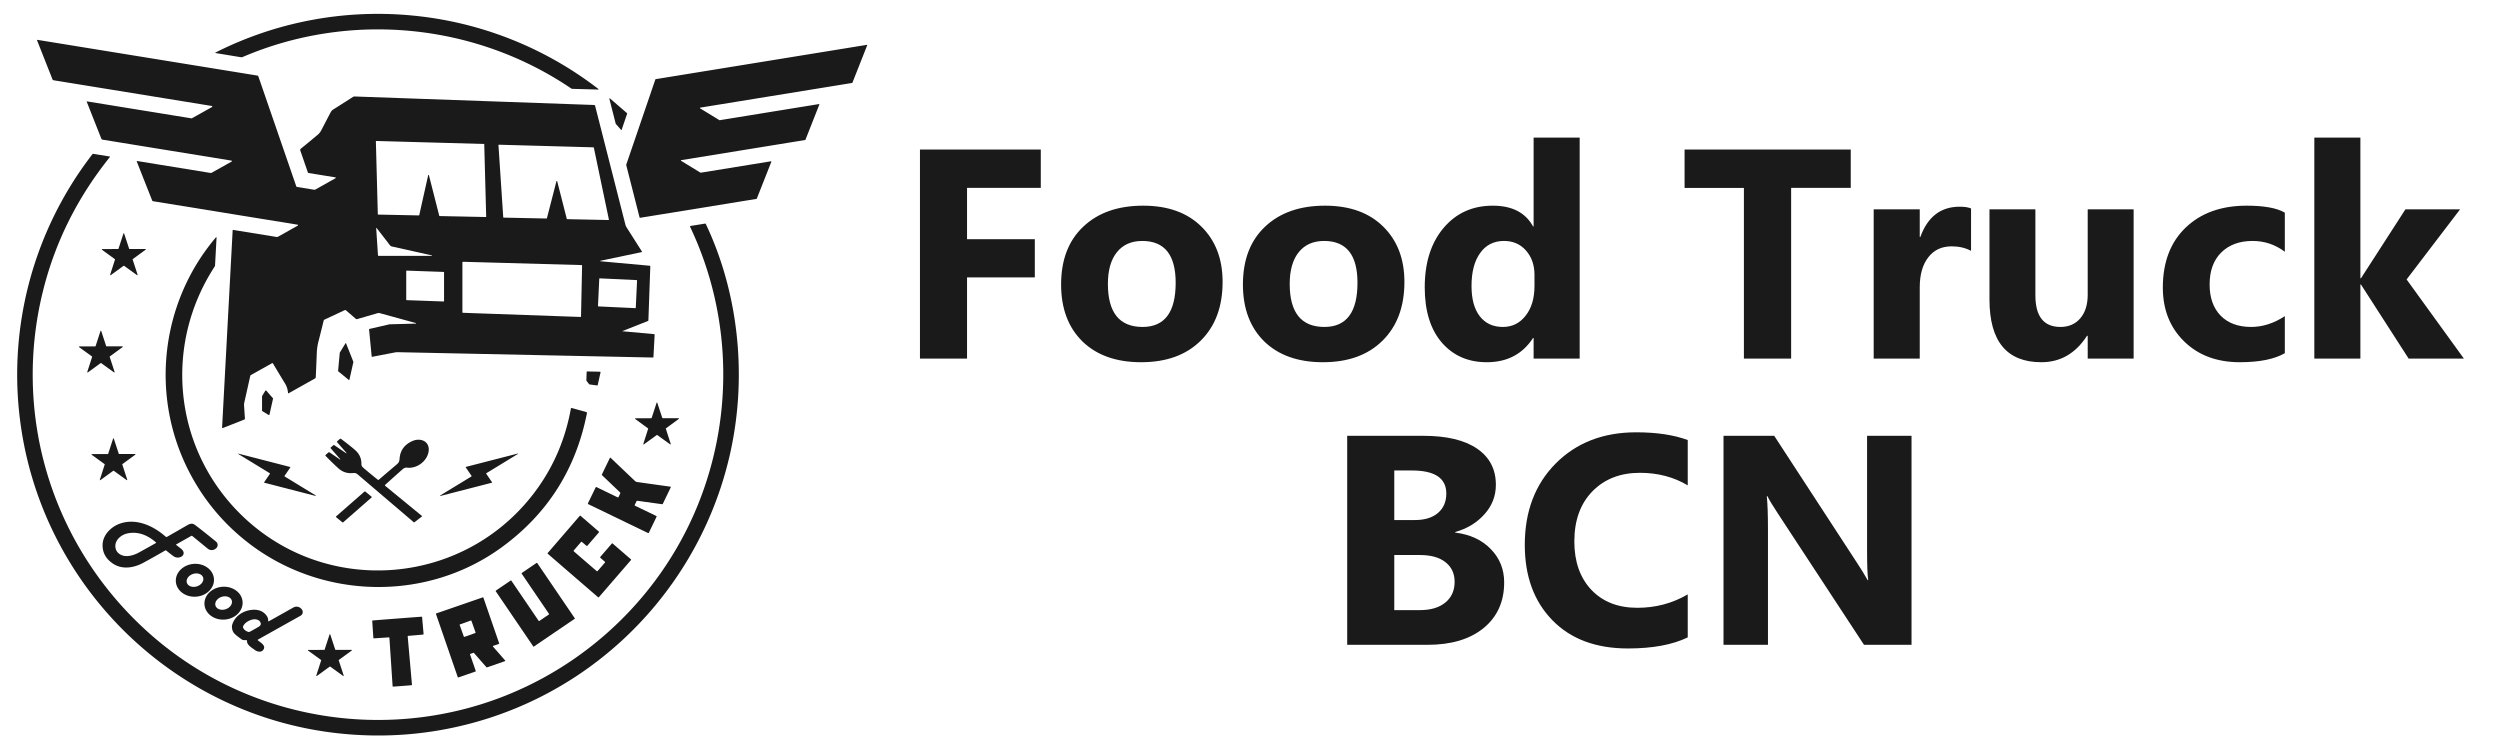
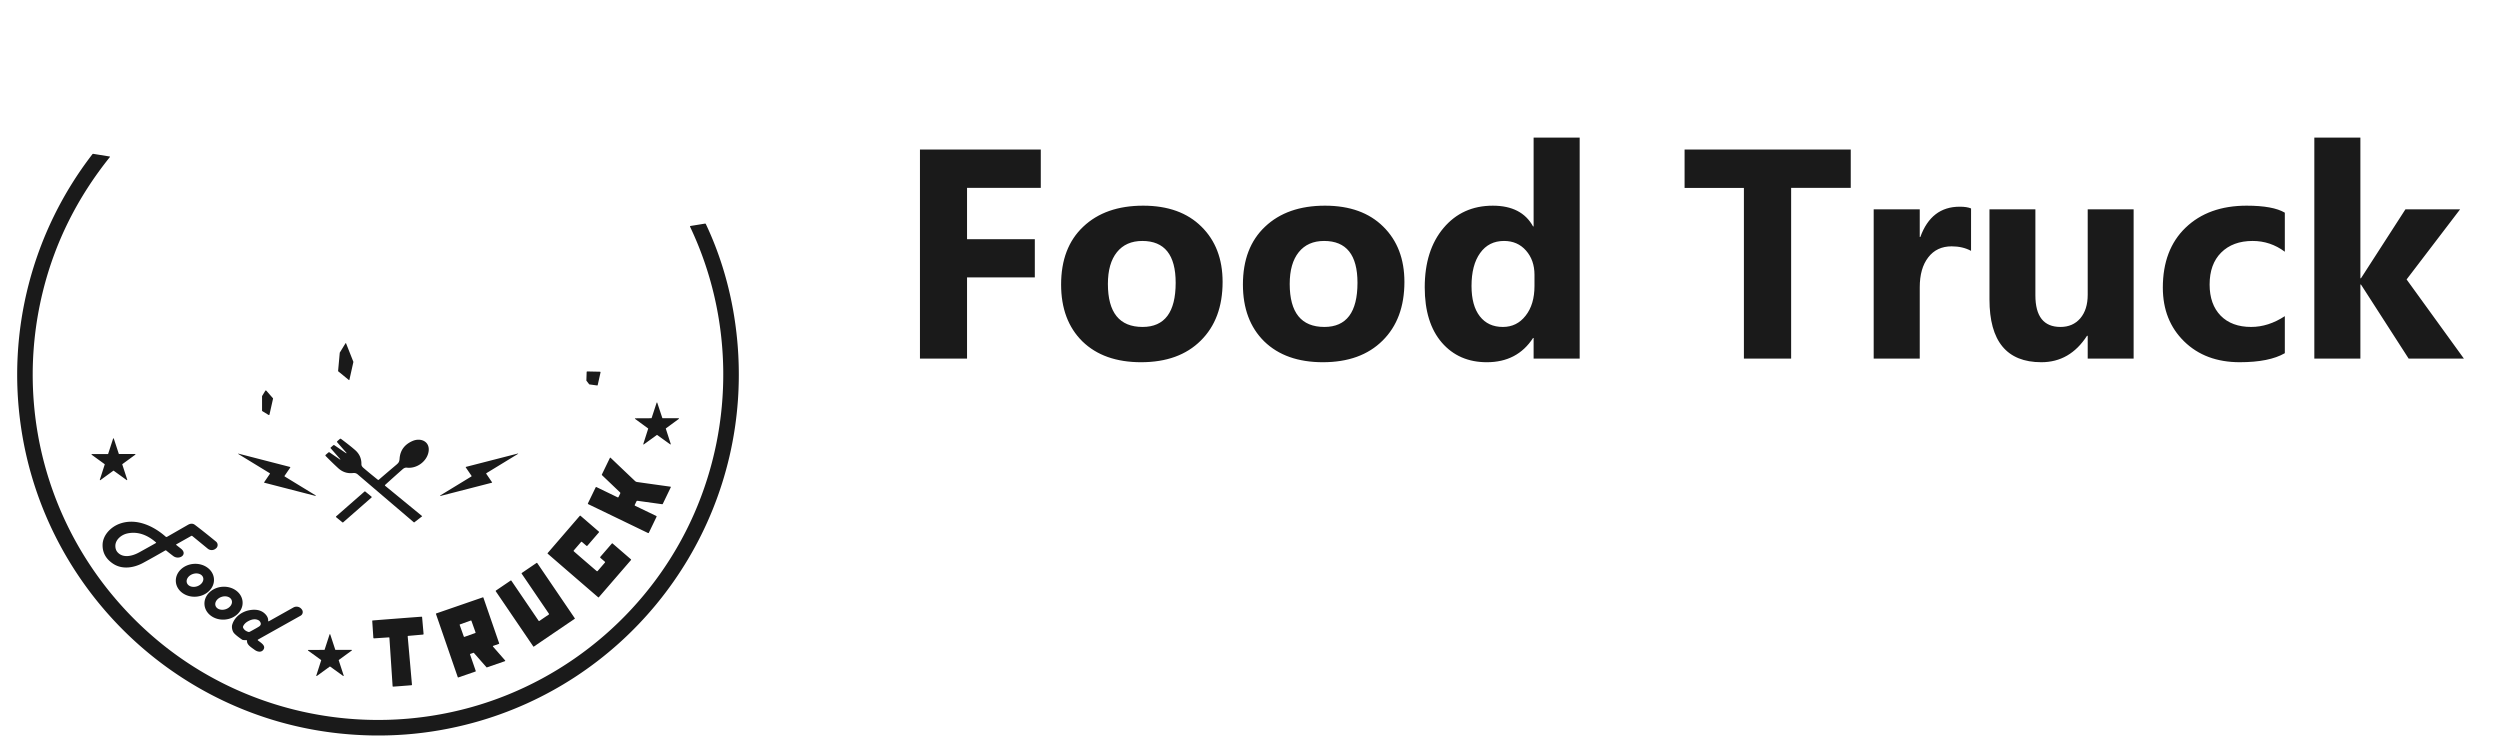
<svg xmlns="http://www.w3.org/2000/svg" width="335" height="100">
  <g fill="#fff">
-     <path d="M48.783 2.053a42.37 42.37 0 0 1 21.912 8.654c.026.019.011.06-.02.058l-3.046-.085a.29.29 0 0 1-.157-.05C61.87 6.83 55.354 4.512 48.61 3.87c-6.744-.645-13.579.4-19.8 3.072a.293.293 0 0 1-.163.02l-3.007-.493c-.031-.005-.038-.047-.01-.06a42.36 42.36 0 0 1 23.153-4.356zM73.53 39.17c-.015.006-.012.028.004.03l3.686.336a.082.082 0 0 1 .076.086l-.14 2.61a.058.058 0 0 1-.06.057l-30.05-.628a1.314 1.314 0 0 0-.273.023l-2.707.52a.049.049 0 0 1-.058-.043l-.307-3.175a.057.057 0 0 1 .045-.06l2.33-.538a.247.247 0 0 1 .063-.008l3.065-.082a.03.03 0 0 0 .03-.028c.002-.015-.009-.03-.024-.034l-4.246-1.167a.473.473 0 0 0-.256.001l-2.423.702a.15.15 0 0 1-.137-.03l-1.166-1.007a.134.134 0 0 0-.145-.019l-2.37 1.11a.205.205 0 0 0-.112.138q-.35 1.443-.59 2.36-.193.732-.217 1.482-.024.735-.119 2.8a.177.177 0 0 1-.09.148l-3.108 1.744a.043.043 0 0 1-.064-.034c-.04-.403-.118-.748-.374-1.155q-.219-.348-1.397-2.317a.089.089 0 0 0-.119-.031l-2.476 1.388a.167.167 0 0 0-.079.106l-.699 3.13a1.266 1.266 0 0 0-.028.364l.1 1.528a.105.105 0 0 1-.065.105l-2.543 1.004a.056.056 0 0 1-.078-.056l1.243-23.2a.056.056 0 0 1 .064-.053l5.126.832c.043.007.086 0 .125-.021l2.351-1.318a.058.058 0 0 0-.019-.108l-17-2.76a.156.156 0 0 1-.12-.098l-1.805-4.568a.047.047 0 0 1 .051-.064l8.622 1.402a.216.216 0 0 0 .142-.026l2.345-1.315c.049-.028.037-.101-.019-.11L12.34 16.656a.176.176 0 0 1-.137-.11l-1.725-4.367c-.005-.014.006-.029.02-.026l12.26 1.991a.22.22 0 0 0 .145-.025l2.322-1.302c.054-.03.04-.113-.022-.122L6.583 9.67a.163.163 0 0 1-.127-.103l-1.818-4.6a.038.038 0 0 1 .041-.052l25.873 4.202c.06.01.108.052.128.108l4.452 12.912a.134.134 0 0 0 .102.086l2.001.325a.246.246 0 0 0 .155-.027l2.37-1.33c.043-.024.031-.089-.017-.097l-3.16-.513a.106.106 0 0 1-.085-.072l-.89-2.583a.182.182 0 0 1 .058-.2q.703-.562 2.008-1.658.244-.204.424-.552.679-1.311 1.1-2.103a.8.8 0 0 1 .274-.295l2.33-1.482a.37.37 0 0 1 .212-.058l28.156 1c.06.002.112.044.126.102l3.567 13.996c.027.104.07.202.128.292l1.819 2.862a.037.037 0 0 1-.023.055l-4.855 1.018c-.014.002-.025.017-.025.032a.032.032 0 0 0 .028.03l5.786.526c.039.004.068.038.067.077l-.225 6.333a.108.108 0 0 1-.069.097zm-28.8-13.742c.002.023.02.042.044.043l4.787.1a.044.044 0 0 0 .044-.034l1.05-4.697c.01-.046.075-.047.086-.001l1.217 4.774c.004.019.021.032.041.033l5.434.113a.044.044 0 0 0 .046-.045l-.228-8.506a.046.046 0 0 0-.043-.043l-12.66-.352a.044.044 0 0 0-.047.046zm19.847.507a.045.045 0 0 0 .046-.034l1.122-4.348c.012-.046.077-.046.089 0l1.128 4.423c.004.02.023.034.043.035l4.865.101a.045.045 0 0 0 .046-.055l-1.772-8.46a.049.049 0 0 0-.044-.036l-11.13-.309a.046.046 0 0 0-.047.049l.562 8.485a.048.048 0 0 0 .045.044zm-13.487 4.34-4.713-1.052a.37.37 0 0 1-.212-.134l-1.572-2.033c-.019-.023-.056-.009-.054.021l.21 3.175a.078.078 0 0 0 .079.074h6.257c.013 0 .024-.01.025-.023.002-.012-.008-.025-.02-.027zm17.672 1.207a.066.066 0 0 0-.066-.07l-13.945-.387a.068.068 0 0 0-.069.067v5.867c0 .036.028.066.065.067l13.82.49a.068.068 0 0 0 .07-.066zm-20.689 4.007a.05.05 0 0 0 .05.05l4.347.157a.052.052 0 0 0 .052-.051V32.27a.05.05 0 0 0-.05-.051l-4.346-.155a.052.052 0 0 0-.053.051zm27.156-2.25a.057.057 0 0 0-.054-.06l-4.333-.204a.056.056 0 0 0-.06.054l-.15 3.187a.057.057 0 0 0 .054.06l4.334.204a.056.056 0 0 0 .059-.054zM75.528 25.82l-1.576-6.18a.056.056 0 0 1 .001-.026l3.43-10.044a.044.044 0 0 1 .036-.03l24.832-4.034a.045.045 0 0 1 .049.06l-1.735 4.393a.045.045 0 0 1-.035.027l-17.873 2.905a.044.044 0 0 0-.016.08l2.278 1.393a.044.044 0 0 0 .03.005l11.675-1.897a.045.045 0 0 1 .048.06l-1.634 4.14a.046.046 0 0 1-.035.028l-14.576 2.367a.044.044 0 0 0-.016.081l2.278 1.392a.044.044 0 0 0 .03.005l8.26-1.342a.045.045 0 0 1 .048.06L89.314 23.6a.046.046 0 0 1-.035.027l-13.701 2.225a.044.044 0 0 1-.05-.032zM74.065 13.592l-.647 1.898a.042.042 0 0 1-.073.013l-.618-.704a.056.056 0 0 1-.01-.018l-.746-2.93a.043.043 0 0 1 .07-.043l2.012 1.738c.013.01.017.03.012.046z" style="fill:#1a1a1a;stroke-width:.135" transform="matrix(1.139 0 0 1.139 -.32 -.259)" />
    <path d="M13.188 18.64c.028.005.04.038.023.06q-5.733 7.143-7.87 15.75C1.649 49.32 6.525 64.862 18.154 75.005c10.311 8.994 24.537 12.083 37.625 8.406 11.545-3.242 21.269-11.598 26.156-22.724 4.722-10.755 4.588-23.148-.469-33.784a.064.064 0 0 1 .047-.091l1.709-.278a.093.093 0 0 1 .1.053c3.047 6.432 4.266 13.735 3.773 20.727-1.268 17.967-13.817 33.223-31.13 37.942q-7.846 2.138-15.995 1.231C20.927 84.367 5.606 69.56 2.773 50.61a42.435 42.435 0 0 1 8.382-32.244.108.108 0 0 1 .1-.039z" style="fill:#1a1a1a;stroke-width:.135" transform="matrix(1.139 0 0 1.139 -.32 -.259)" />
-     <path d="M15.516 29.52h1.875c.044 0 .061.055.026.08l-1.513 1.11a.046.046 0 0 0-.016.05l.58 1.783c.013.04-.034.074-.07.05l-1.52-1.097a.047.047 0 0 0-.053 0L13.306 32.6c-.033.024-.08-.01-.067-.05l.571-1.787a.043.043 0 0 0-.016-.05l-1.516-1.102c-.035-.025-.017-.08.026-.08l1.875-.009a.043.043 0 0 0 .042-.03l.58-1.783c.014-.04.072-.042.086 0l.586 1.78a.047.047 0 0 0 .043.032zM67.55 48.23l1.704.47a.113.113 0 0 1 .08.13q-1.942 9.886-10.022 15.78c-8.835 6.445-21.108 6.172-29.751-.465q-4.33-3.325-6.896-8.16c-4.774-8.989-3.562-20.079 3.023-27.837a.039.039 0 0 1 .07.027l-.175 3.24a.41.41 0 0 1-.064.2c-5.91 9.078-4.855 20.954 2.705 28.743 10.078 10.384 27.133 8.985 35.434-2.877q2.866-4.094 3.787-9.186a.083.083 0 0 1 .104-.064zM12.817 40.976h1.862c.046 0 .065.057.029.084l-1.504 1.1a.047.047 0 0 0-.018.052l.577 1.77c.015.043-.035.08-.071.053l-1.51-1.09a.046.046 0 0 0-.056 0L10.62 44.04c-.037.027-.087-.008-.073-.052l.571-1.773a.05.05 0 0 0-.017-.053L9.593 41.07c-.036-.027-.017-.086.027-.086l1.863-.005c.02 0 .038-.012.045-.033l.574-1.771a.048.048 0 0 1 .09 0l.58 1.77a.047.047 0 0 0 .045.032z" style="fill:#1a1a1a;stroke-width:.135" transform="matrix(1.139 0 0 1.139 -.32 -.259)" />
    <path d="m40.057 43.872.195-2.146c.001-.006.003-.013.007-.018l.663-1.086c.017-.031.063-.027.076.007l.855 2.162a.042.042 0 0 1 .002.026l-.467 2.09a.042.042 0 0 1-.069.024l-1.248-1.021a.044.044 0 0 1-.014-.038zM70.523 45.575l-.888-.121a.07.07 0 0 1-.047-.027l-.307-.4a.065.065 0 0 1-.015-.045l.033-.986a.07.07 0 0 1 .073-.069l1.49.031c.046 0 .078.043.069.086l-.329 1.476a.071.071 0 0 1-.08.055zM32.402 47.136l-.416 1.86a.075.075 0 0 1-.113.047l-.726-.445a.074.074 0 0 1-.037-.063v-1.686c0-.014.004-.028.011-.039l.372-.61a.076.076 0 0 1 .121-.01l.77.88a.073.073 0 0 1 .018.066zM78.238 49.428l1.886.003c.038 0 .055.05.023.074l-1.519 1.116c-.014.01-.02.028-.014.046l.579 1.793c.012.038-.031.069-.062.046l-1.532-1.1a.038.038 0 0 0-.047 0l-1.528 1.105c-.031.023-.074-.008-.062-.044l.573-1.798a.039.039 0 0 0-.015-.044l-1.523-1.112a.04.04 0 0 1 .023-.073l1.887-.01a.04.04 0 0 0 .037-.027l.586-1.792a.04.04 0 0 1 .077 0L78.2 49.4a.04.04 0 0 0 .038.028zM40.993 53.544c.012.01.03.007.04-.005.011-.01.011-.028 0-.04l-1.077-1.232a.098.098 0 0 1 .009-.137l.298-.262a.112.112 0 0 1 .14-.005q1.103.823 1.67 1.326.747.66.728 1.658-.004.219.23.42.719.616 1.702 1.403c.034.027.081.026.113-.002q.756-.657 2.06-1.759c.269-.226.358-.351.384-.72q.104-1.449 1.501-2.071c1.023-.454 2.139.084 1.9 1.304-.217 1.105-1.388 1.968-2.549 1.823q-.25-.031-.505.195-1.234 1.093-2.047 1.835a.068.068 0 0 0 .003.105l4.337 3.556c.013.012.013.032 0 .043l-.899.695a.053.053 0 0 1-.066-.001q-5.989-5.105-6.582-5.617c-.192-.166-.354-.2-.602-.174q-.978.1-1.723-.587-.752-.693-1.466-1.424a.093.093 0 0 1 .005-.134l.312-.272a.122.122 0 0 1 .15-.01l1.216.832c.01.008.025.005.035-.004a.028.028 0 0 0 0-.035l-1.125-1.284a.063.063 0 0 1 .005-.09l.291-.255a.12.12 0 0 1 .144-.01zM14.297 53.641h1.876c.042 0 .06.053.026.077l-1.516 1.108a.042.042 0 0 0-.014.048l.58 1.784c.012.04-.032.073-.066.049l-1.522-1.098a.04.04 0 0 0-.05 0l-1.519 1.103c-.033.024-.08-.008-.066-.048l.574-1.787a.04.04 0 0 0-.014-.047l-1.52-1.104c-.034-.024-.016-.076.025-.076l1.877-.007a.04.04 0 0 0 .04-.03l.58-1.785a.043.043 0 0 1 .082 0l.585 1.784c.007.017.023.03.042.03zM28.313 53.637c-.01-.005-.013-.017-.01-.028a.023.023 0 0 1 .028-.013l6.073 1.567c.03.008.042.041.025.067l-.666.974a.059.059 0 0 0 .018.085l3.636 2.22a.032.032 0 0 1 .012.04.031.031 0 0 1-.037.02l-6.016-1.552a.034.034 0 0 1-.02-.053l.67-.982a.062.062 0 0 0-.017-.088zM61.226 53.624l-3.713 2.266a.06.06 0 0 0-.018.088l.674.987a.035.035 0 0 1-.02.053l-6.046 1.556a.032.032 0 0 1-.038-.019.032.032 0 0 1 .013-.04l3.654-2.229a.062.062 0 0 0 .018-.086l-.668-.978a.045.045 0 0 1 .024-.069l6.103-1.57a.023.023 0 0 1 .027.013c.004.01 0 .023-.01.028zM75.102 56.891q.073.035.084.037 2.088.296 3.97.555c.036.004.054.042.04.074L78.26 59.5a.081.081 0 0 1-.087.046l-2.888-.4a.128.128 0 0 0-.13.07l-.194.404a.084.084 0 0 0 .04.112l2.485 1.196c.037.018.053.06.035.099l-.901 1.871a.079.079 0 0 1-.105.036l-3.513-1.697q-3.042-1.469-3.514-1.695a.079.079 0 0 1-.036-.105l.905-1.869a.074.074 0 0 1 .099-.035l2.483 1.203c.042.02.092.003.112-.039l.195-.403a.125.125 0 0 0-.025-.145l-2.11-2.013a.08.08 0 0 1-.017-.096l.94-1.941a.051.051 0 0 1 .083-.015q1.373 1.312 2.904 2.763.008.007.08.043zM40.565 61.68l-.732-.601a.07.07 0 0 1-.003-.105l3.335-2.92a.07.07 0 0 1 .089-.001l.731.6a.07.07 0 0 1 .003.106l-3.335 2.92a.07.07 0 0 1-.088 0zM69.135 66.257q1.238 1.068 1.349 1.157c.032.027.08.023.109-.01l.854-.988a.075.075 0 0 0-.008-.107l-.517-.447a.091.091 0 0 1-.01-.128l1.353-1.564a.058.058 0 0 1 .083-.007l2.156 1.863a.066.066 0 0 1 .007.093l-3.78 4.374a.053.053 0 0 1-.073.005q-.296-.25-2.973-2.563-2.677-2.312-2.968-2.568a.052.052 0 0 1-.005-.074l3.776-4.376a.067.067 0 0 1 .093-.007l2.157 1.862a.06.06 0 0 1 .006.084l-1.352 1.566a.091.091 0 0 1-.128.009l-.517-.446a.075.075 0 0 0-.106.007l-.855.989a.08.08 0 0 0 .007.11q.104.096 1.342 1.166zM21.023 64.268c-.029.016-.03.055-.004.075l.543.426c.869.683-.201 1.405-.906.87q-.537-.406-.81-.637a.112.112 0 0 0-.128-.012q-1.294.752-2.601 1.46c-1.08.584-2.444.817-3.533.096q-1.256-.832-1.234-2.216c.016-1.128.948-2.11 2.033-2.497 1.925-.684 3.957.266 5.39 1.532.045.04.112.047.165.016l2.447-1.405q.47-.268.819-.005.977.734 2.493 1.976c.249.205.249.588 0 .793l-.04.032a.732.732 0 0 1-.935.005l-1.814-1.487a.116.116 0 0 0-.13-.011zm-2.39-.226c-.955-.838-2.112-1.34-3.396-1.05-.684.155-1.392.732-1.384 1.471q.004.462.273.752c.661.717 1.76.423 2.53-.003q1.319-.728 1.97-1.1a.043.043 0 0 0 .006-.07zM65.488 74.66q-1.96 1.333-2.394 1.633a.051.051 0 0 1-.073-.013l-4.41-6.485a.066.066 0 0 1 .017-.092l1.725-1.172a.065.065 0 0 1 .092.018l3.205 4.714c.02.03.06.036.089.016q.279-.193.552-.379.272-.185.555-.374a.064.064 0 0 0 .018-.088l-3.205-4.714a.065.065 0 0 1 .016-.092l1.724-1.173a.067.067 0 0 1 .092.017l4.409 6.486a.05.05 0 0 1-.014.073q-.438.293-2.398 1.625zM25.452 68.326c.08 1.065-.859 2.004-2.096 2.097-1.238.093-2.306-.696-2.386-1.76-.08-1.064.858-2.003 2.096-2.096 1.237-.093 2.306.695 2.386 1.76zm-1.277-.16c-.132-.402-.667-.586-1.193-.413s-.846.64-.714 1.04c.132.402.666.587 1.192.414.527-.173.847-.64.715-1.04z" style="fill:#1a1a1a;stroke-width:.135" transform="matrix(1.139 0 0 1.139 -.32 -.259)" />
    <path d="M28.82 71.02c.08 1.065-.859 2.004-2.096 2.097-1.238.093-2.306-.695-2.386-1.76-.08-1.064.859-2.003 2.096-2.096 1.238-.093 2.306.695 2.386 1.76zm-1.277-.159c-.131-.402-.666-.587-1.192-.414-.526.174-.847.64-.715 1.041.132.402.667.587 1.193.413.526-.173.847-.639.714-1.04zM59.682 78.014l-2.113.729a.055.055 0 0 1-.059-.017l-1.473-1.68a.055.055 0 0 0-.059-.016l-.362.125a.055.055 0 0 0-.035.07l.67 1.937c.009.03-.006.06-.036.07l-2.01.694a.055.055 0 0 1-.07-.036l-2.563-7.426a.055.055 0 0 1 .035-.07l5.475-1.89c.03-.009.06.006.07.036l1.854 5.37c.01.03-.006.061-.035.07l-.665.23a.056.056 0 0 0-.024.088l1.424 1.627a.056.056 0 0 1-.024.089zm-3.937-4.743a.064.064 0 0 0-.08-.038l-1.262.45a.063.063 0 0 0-.039.08l.481 1.35c.012.033.049.051.08.04l1.263-.45a.063.063 0 0 0 .038-.081z" style="fill:#1a1a1a;stroke-width:.135" transform="matrix(1.139 0 0 1.139 -.32 -.259)" />
    <path d="M31.828 73.264a.055.055 0 0 0 .083.053l2.89-1.622a.75.75 0 0 1 .945.177l.035.044a.492.492 0 0 1-.134.745l-5.011 2.808a.064.064 0 0 0-.007.106c.382.292.97.63.63 1.1-.246.34-.707.238-1.018.007-.404-.299-.927-.591-.898-1.061a.078.078 0 0 0-.08-.084q-.406.007-.486-.048-.76-.519-.99-.809c-.176-.22-.276-.668-.184-.968.288-.954 1.184-1.574 2.137-1.716q1.105-.164 1.729.454c.225.221.385.506.36.814zm-2.944.811q.146.339.596.49a.247.247 0 0 0 .195-.017q.794-.428 1.067-.603.4-.26.076-.651a.305.305 0 0 0-.084-.072q-.508-.305-1.224.07-.468.246-.626.619a.205.205 0 0 0 0 .164zM47.614 80.928q-.713.055-1.078.08a.064.064 0 0 1-.066-.057l-.376-5.683a.06.06 0 0 0-.062-.056l-1.747.116a.076.076 0 0 1-.081-.07l-.131-1.983a.046.046 0 0 1 .04-.048q.162-.02 2.888-.23 2.727-.21 2.89-.216c.024 0 .044.017.047.041l.175 1.98a.076.076 0 0 1-.07.082l-1.745.153a.06.06 0 0 0-.052.065l.501 5.674a.062.062 0 0 1-.057.066q-.365.032-1.076.086zM39.762 76.682h1.876c.042 0 .06.053.026.077l-1.516 1.108a.042.042 0 0 0-.015.048l.581 1.784c.012.04-.032.073-.066.049l-1.522-1.098a.04.04 0 0 0-.05 0l-1.519 1.103c-.033.024-.08-.008-.066-.048l.574-1.787a.04.04 0 0 0-.015-.047l-1.52-1.104c-.033-.024-.016-.076.026-.076l1.877-.007a.04.04 0 0 0 .04-.03l.58-1.785a.043.043 0 0 1 .082 0l.585 1.784c.006.017.023.03.042.03z" style="fill:#1a1a1a;stroke-width:.135" transform="matrix(1.139 0 0 1.139 -.32 -.259)" />
  </g>
  <path style="font-weight:700;font-size:40px;line-height:.9;font-family:Ebrima;-inkscape-font-specification:'Ebrima Bold';text-align:center;letter-spacing:-.09px;word-spacing:0;text-anchor:middle;fill:#1a1a1a;stroke-linejoin:round" d="M139.465 25.178h-9.882v6.875h9.082v5.117h-9.082v10.88h-6.309V20.04h16.191zm13.446 23.36q-5 0-7.871-2.793-2.852-2.813-2.852-7.618 0-4.96 2.969-7.753 2.968-2.813 8.027-2.813 4.98 0 7.813 2.813 2.832 2.792 2.832 7.402 0 4.98-2.93 7.87-2.91 2.892-7.988 2.892zm.156-16.25q-2.188 0-3.399 1.503-1.21 1.504-1.21 4.258 0 5.762 4.648 5.762 4.434 0 4.434-5.918 0-5.605-4.473-5.605zm24.207 16.25q-5 0-7.871-2.793-2.852-2.813-2.852-7.618 0-4.96 2.969-7.753 2.969-2.813 8.027-2.813 4.98 0 7.813 2.813 2.832 2.792 2.832 7.402 0 4.98-2.93 7.87-2.91 2.892-7.988 2.892zm.156-16.25q-2.188 0-3.398 1.503-1.211 1.504-1.211 4.258 0 5.762 4.648 5.762 4.434 0 4.434-5.918 0-5.605-4.473-5.605zm34.246 15.761h-6.172v-2.754h-.078q-2.11 3.243-6.191 3.243-3.75 0-6.036-2.637-2.285-2.656-2.285-7.402 0-4.961 2.52-7.95 2.52-2.988 6.601-2.988 3.868 0 5.391 2.773h.078V18.44h6.172zm-6.055-9.726v-1.504q0-1.953-1.133-3.242-1.132-1.29-2.949-1.29-2.05 0-3.203 1.622-1.152 1.601-1.152 4.414 0 2.636 1.113 4.062 1.113 1.426 3.086 1.426 1.875 0 3.047-1.504 1.191-1.504 1.191-3.984zM248 25.178h-7.988V48.05h-6.329V25.18h-7.949V20.04H248zm16.12 8.438q-1.112-.606-2.597-.606-2.012 0-3.144 1.485-1.133 1.464-1.133 4.004v9.55h-6.172v-20h6.172v3.711h.078q1.465-4.062 5.273-4.062.977 0 1.524.234zm21.786 14.433h-6.153v-3.047h-.097q-2.285 3.536-6.113 3.536-6.954 0-6.954-8.418V28.05h6.153v11.523q0 4.238 3.36 4.238 1.66 0 2.655-1.152.996-1.172.996-3.164V28.049h6.153zm20.261-.722q-2.09 1.21-6.035 1.21-4.61 0-7.46-2.792-2.852-2.793-2.852-7.207 0-5.098 3.047-8.028 3.066-2.949 8.183-2.949 3.535 0 5.117.938v5.234q-1.933-1.445-4.316-1.445-2.656 0-4.219 1.562-1.543 1.543-1.543 4.277 0 2.657 1.485 4.18 1.484 1.504 4.082 1.504 2.304 0 4.511-1.445zm23.992.722h-7.402l-6.387-9.922h-.078v9.922h-6.172V18.44h6.172v18.849h.078l5.957-9.239h7.325l-7.168 9.395z" aria-label="Food Truck" />
-   <path style="font-weight:700;font-size:40px;line-height:.9;font-family:Ebrima;-inkscape-font-specification:'Ebrima Bold';text-align:center;letter-spacing:-.09px;word-spacing:0;text-anchor:middle;fill:#1a1a1a;stroke-linejoin:round" d="M180.524 86.406V58.398h10.195q4.688 0 7.207 1.719 2.52 1.718 2.52 4.843 0 2.266-1.543 3.965-1.523 1.7-3.906 2.363v.079q2.988.37 4.765 2.207 1.797 1.836 1.797 4.472 0 3.848-2.754 6.114-2.754 2.246-7.52 2.246zm6.309-23.36v6.64h2.773q1.953 0 3.067-.937 1.132-.957 1.132-2.617 0-3.086-4.609-3.086zm0 11.328v7.383h3.418q2.187 0 3.418-1.015 1.25-1.016 1.25-2.774 0-1.68-1.23-2.637-1.212-.957-3.4-.957zm39.324 11.036q-3.067 1.484-8.008 1.484-6.445 0-10.137-3.79-3.691-3.788-3.691-10.097 0-6.719 4.14-10.898 4.16-4.18 10.782-4.18 4.101 0 6.914 1.035v6.074q-2.813-1.68-6.406-1.68-3.946 0-6.368 2.481-2.422 2.48-2.422 6.719 0 4.062 2.286 6.484 2.285 2.403 6.152 2.403 3.691 0 6.758-1.797zm29.988.996h-6.367l-11.543-17.598q-1.016-1.543-1.407-2.324h-.078q.157 1.484.157 4.531v15.39h-5.957V58.399h6.796l11.114 17.05q.761 1.153 1.406 2.286h.078q-.156-.977-.156-3.848V58.398h5.957z" aria-label="BCN" />
</svg>